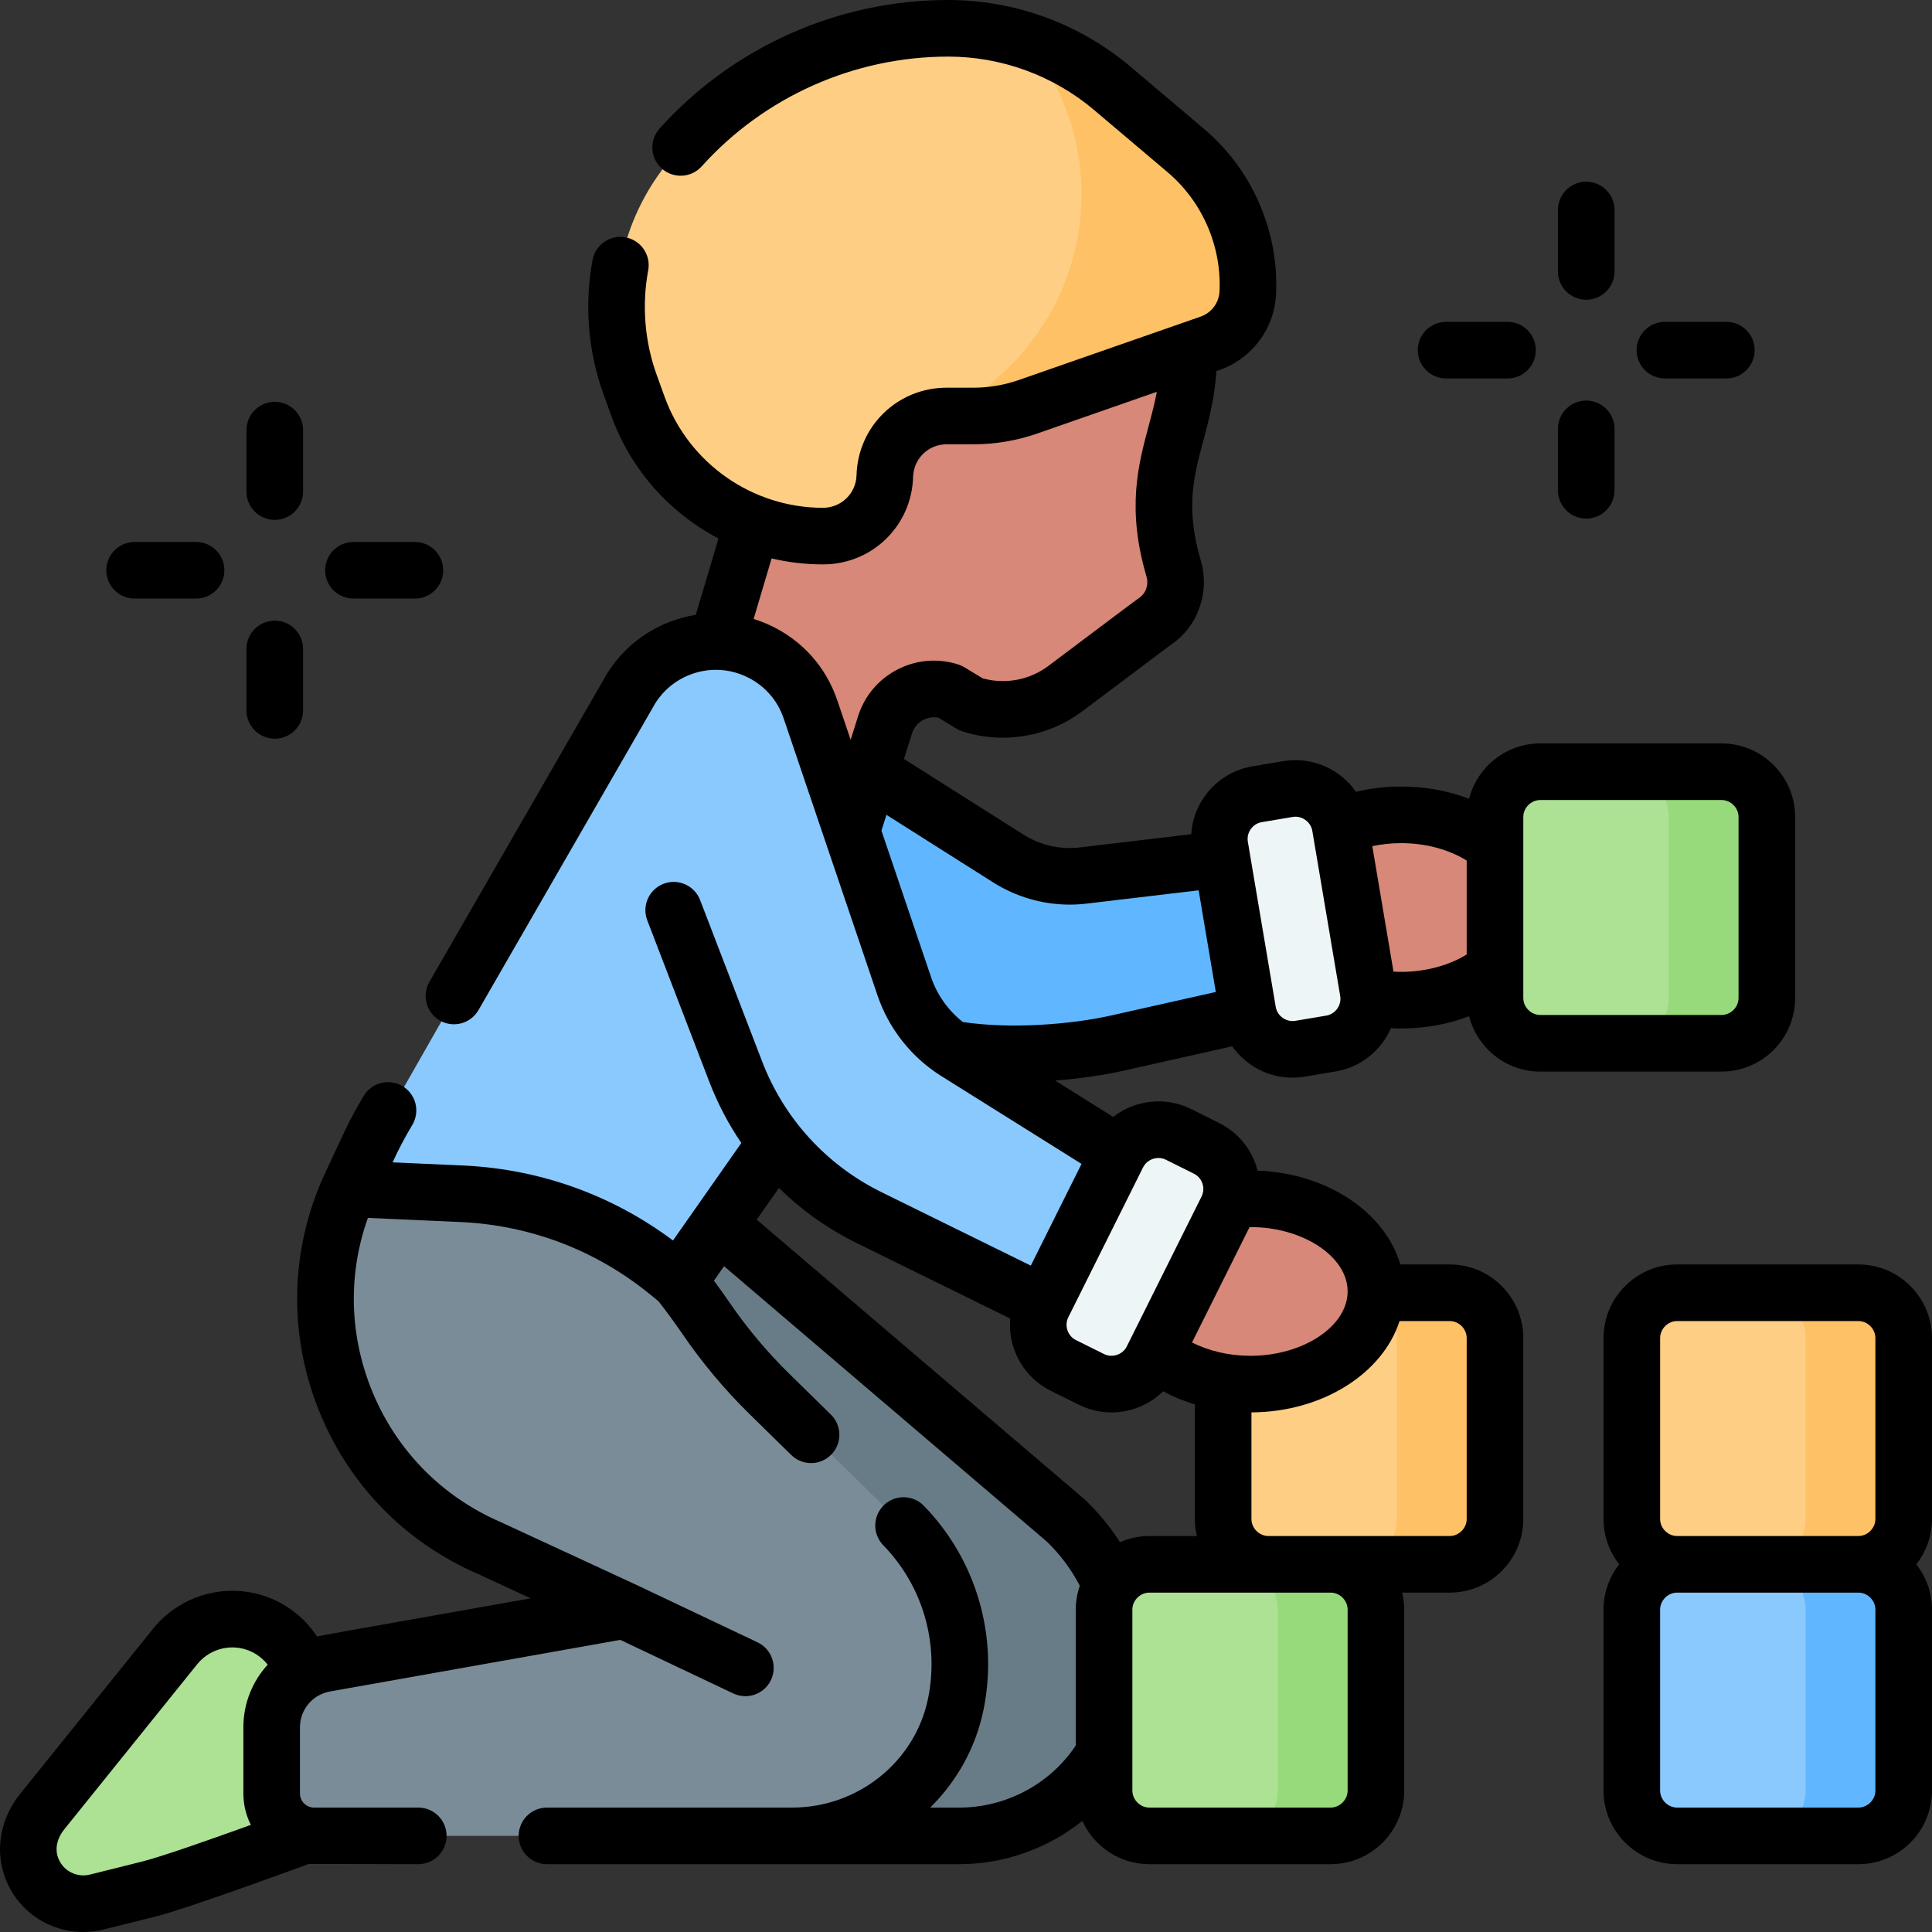
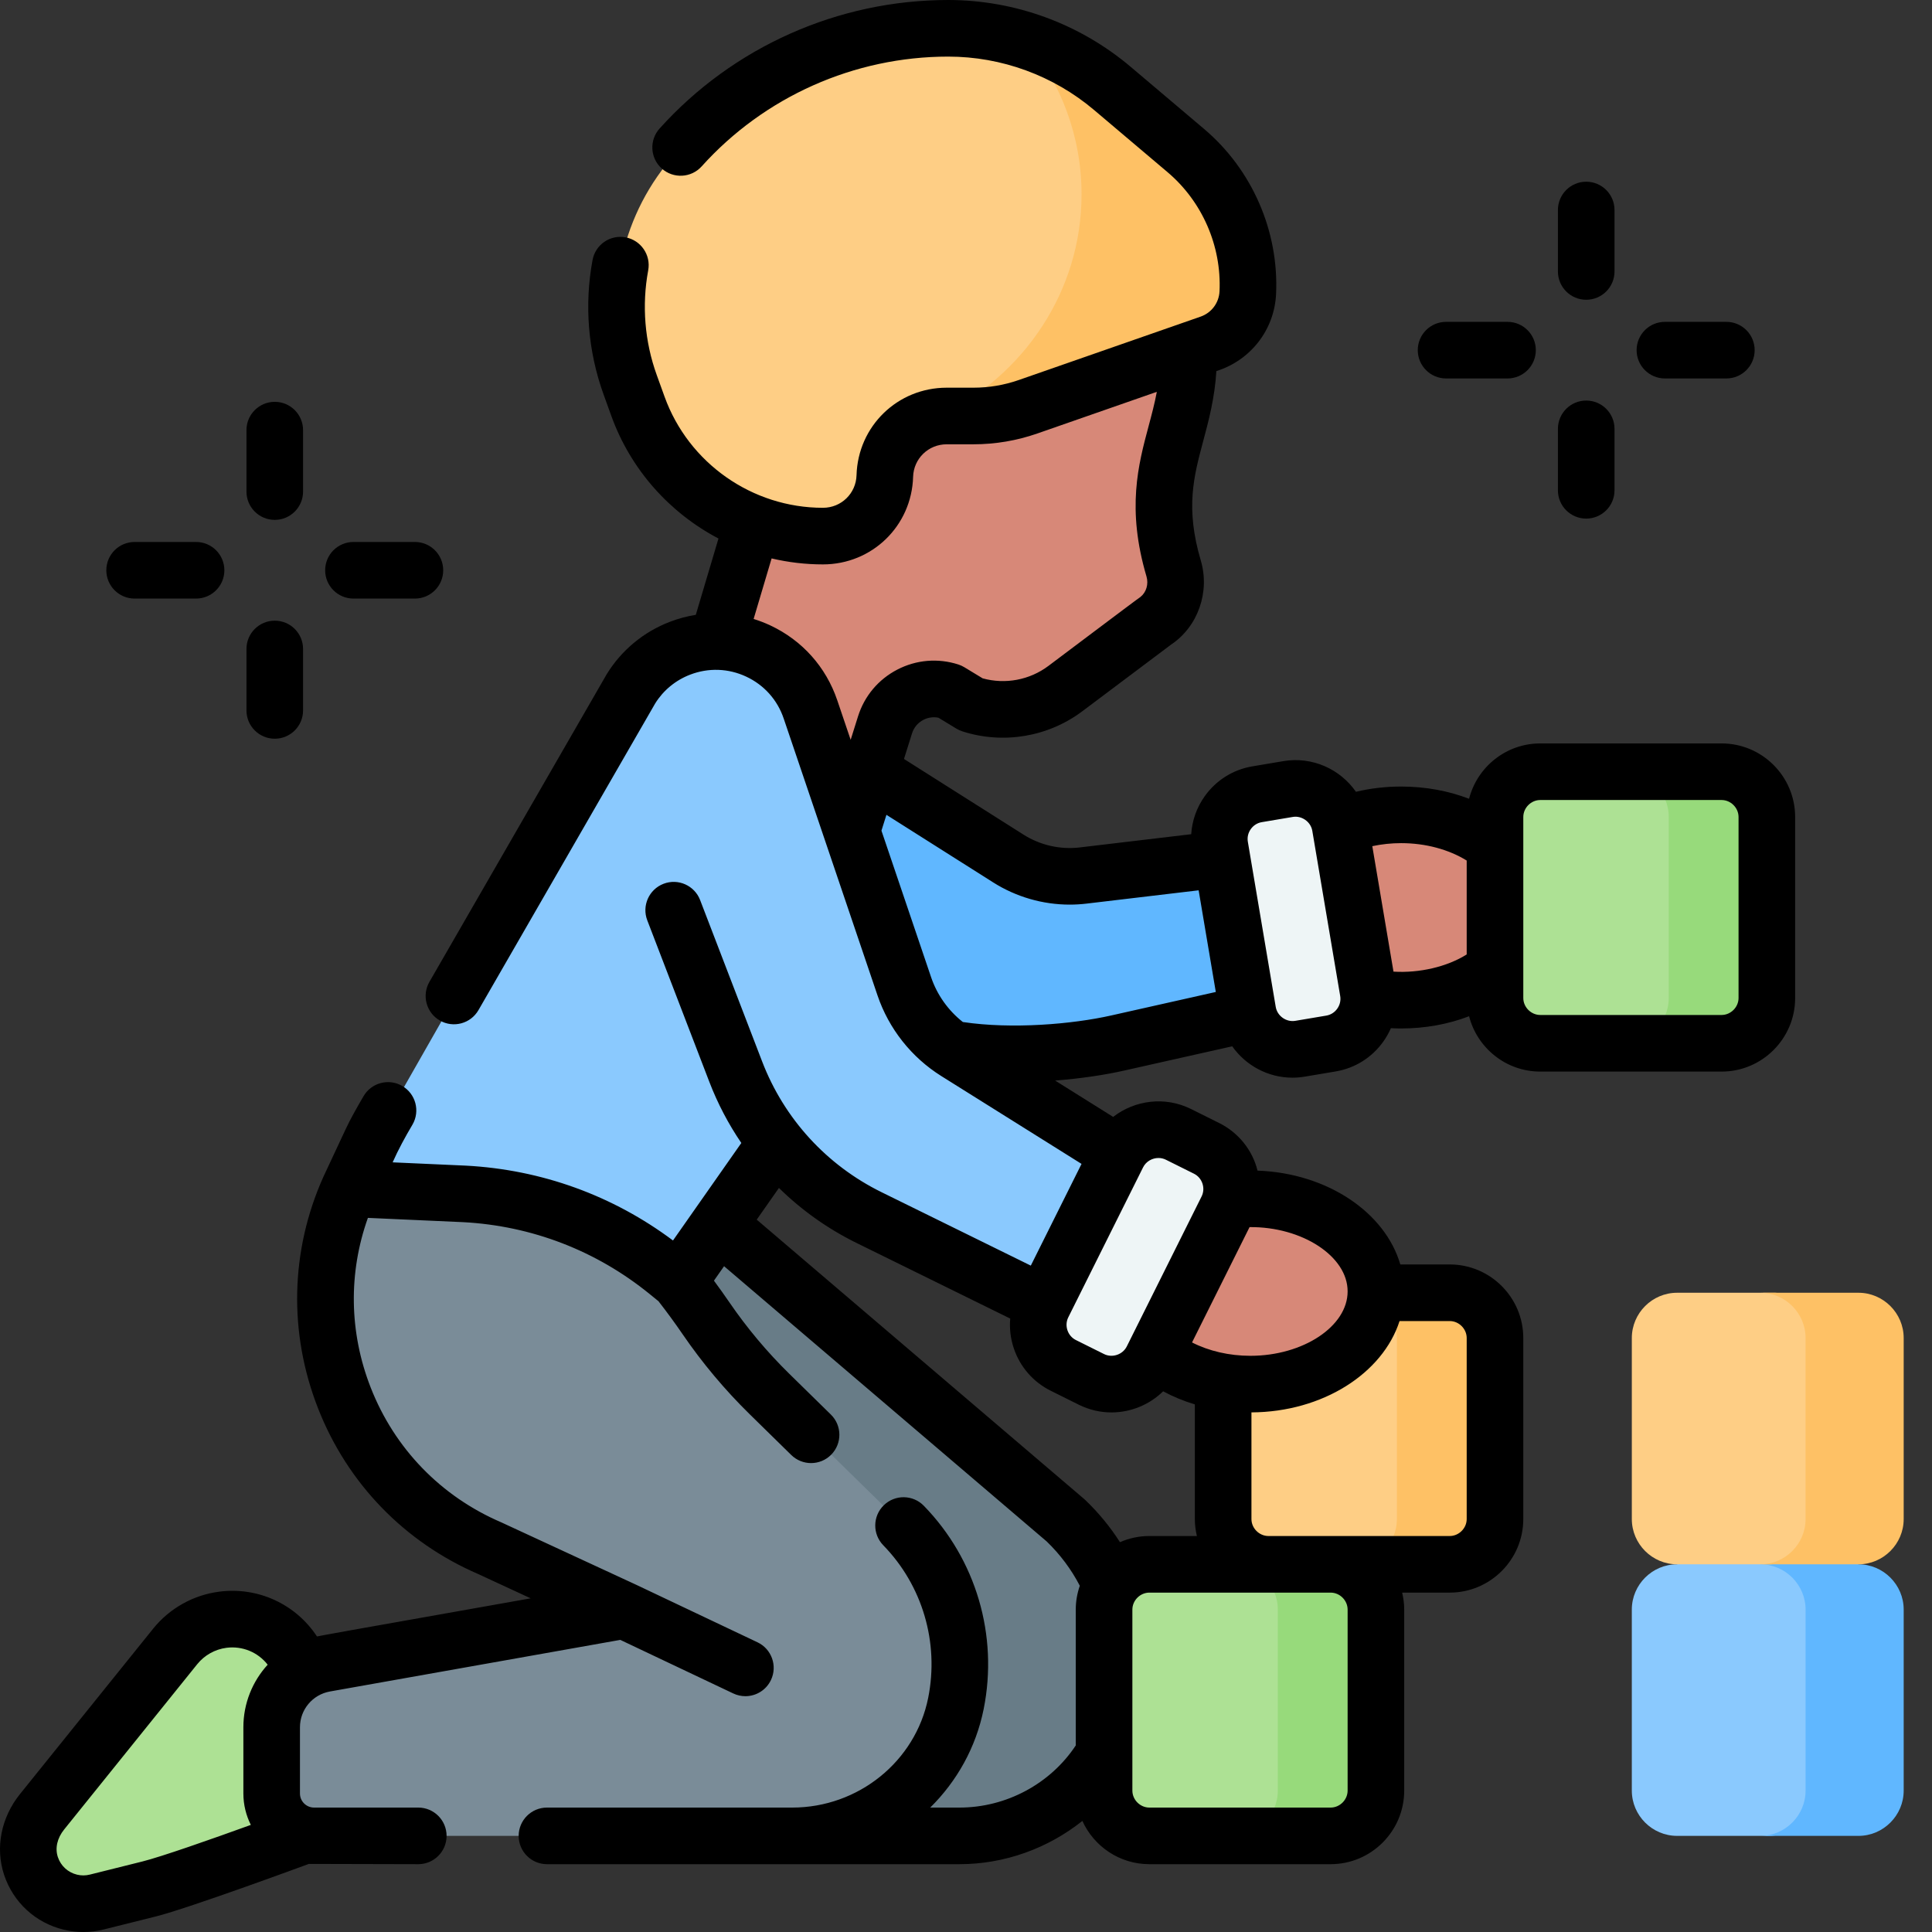
<svg xmlns="http://www.w3.org/2000/svg" id="Capa_1" viewBox="0 0 511.997 511.997">
  <rect x="0" y="0" width="511.997" height="511.997" fill="#333333" stroke="none" />
  <g>
    <g>
      <g>
        <path d="m336.143 414.558 8.502 5.841 7.988-5.841h8.438l21.129-2.384c6.6 0 12-5.4 12-12l-.235-43.906c0-6.6-5.4-12-12-12l-19.765-1.677h-26.057c-6.6 0-12 5.4-12 12v47.967c0 6.6 5.4 12 12 12z" fill="#fece85" />
        <path d="m396.188 354.59v47.97c0 6.6-5.4 12-12 12h-26c6.6 0 12-5.4 12-12v-47.97c0-6.6-5.4-12-12-12h26c6.6 0 12 5.4 12 12z" fill="#fec165" />
      </g>
      <g>
        <path d="m444.448 486.522h24.928l21.129-2.384c6.6 0 12-5.4 12-12l-.235-43.906c0-6.6-5.4-12-12-12l-19.765-1.677-12.542-5.826-13.515 5.826c-6.6 0-12 5.4-12 12v47.967c0 6.601 5.4 12 12 12z" fill="#8ac9fe" />
        <path d="m504.493 426.554v47.97c0 6.6-5.4 12-12 12h-26c6.6 0 12-5.4 12-12v-47.97c0-6.6-5.4-12-12-12l12.741-6.578 13.259 6.578c6.6 0 12 5.4 12 12z" fill="#60b7ff" />
      </g>
      <path d="m85.496 451.232-7.107-12.401c-3.907-6.818-11.559-10.607-19.357-9.587-2.471.326-4.839 1.121-6.983 2.323s-4.055 2.811-5.622 4.751l-35.267 43.804c-3.341 4.142-4.596 9.427-2.944 14.388 1.646 4.939 5.691 8.438 10.449 9.584 2.222.535 4.599.559 6.958-.032l13.822-3.449c9.301-2.313 40.864-14.089 40.864-14.089 16.039-8.213 5.187-35.292 5.187-35.292z" fill="#ade194" />
      <path d="m116.32 443.387v27.742l93.631 15.395h44.323c20.94 0 39.269-14.582 43.383-35.093 3.384-16.873-1.428-35.276-15.229-48.492l-91.928-78.469-50.818-15.155c-20.694 37.24-4.652 84.188 34.521 101.008l35.555 16.456z" fill="#687c87" />
      <path d="m71.997 457.734v17.56c0 6.202 5.033 11.23 11.242 11.23h126.712c20.94 0 39.269-14.582 43.383-35.093 3.384-16.873-1.428-35.276-15.229-48.492l-34.185-33.523c-6.262-6.141-11.897-12.867-16.831-20.078-2.244-3.279-4.722-6.651-7.169-9.772-7.344-9.364-15.473-17.81-24.639-25.437l-8.309-6.913-35.172 3.255-19.919 4.258c-18.857 34.894-1.172 78.775 38.001 95.594l34.853 16.577 5.203 6.113-41.763.387-42.036 7.473c-8.183 1.455-14.142 8.56-14.142 16.861z" fill="#7a8c98" />
      <path d="m237.718 273.157c14.333 8.295 42.319 6.879 58.383 3.272l75.214-16.892-9.939-36.337-74.365 8.823c-6.898.818-13.889-.775-19.789-4.51l-59.952-37.955c-11.625-7.36-26.95-3.615-33.73 8.241-2.472 4.323-3.448 9.102-3.093 13.74l.131 1.263 55.127 52.249z" fill="#60b7ff" />
      <g fill="#d78878">
        <ellipse cx="331.382" cy="342.244" rx="33.251" ry="24.556" />
        <ellipse cx="371.315" cy="240.495" rx="33.251" ry="24.556" />
        <path d="m283.236 45.466c22.177 5.014 31.743 26.769 31.743 49.068 0 20.589-11.551 30.349-3.954 56.109 1.464 4.964-.181 10.409-4.29 13.554-.218.167-.416.302-.589.401l-23.801 17.873c-7.156 5.374-16.479 6.941-25.002 4.202l-5.67-3.44c-7.182-2.308-14.871 1.669-17.13 8.859l-8.837 28.128-39.779-36.109 19.2-64.613z" />
      </g>
      <path d="m316.41 88.246-44.047 16.484c-4.658 1.624-9.561 3.765-14.494 3.765l-6.984 1.746c-8.876 0-16.143 7.052-16.4 15.915-.257 8.863-7.524 15.915-16.4 15.915-21.961 0-41.566-13.753-49.02-34.388l-2.069-5.728c-7.139-19.761-3.547-41.804 9.498-58.283 18.084-22.847 45.637-36.172 74.793-36.172 7.067 0 14.033 1.111 20.657 3.244 8.313 2.677 11.151 10.981 17.918 16.707l19.473 16.478c11.012 9.319 17.789 16.453 17.121 30.855-.283 6.116-4.26 11.444-10.046 13.462z" fill="#fece85" />
      <path d="m330.683 77.53c-.15 3.06-1.21 5.92-2.96 8.27-1.75 2.34-4.19 4.18-7.09 5.19l-48.17 16.8c-4.66 1.62-9.56 2.45-14.49 2.45h-7.09c-.64 0-1.27.04-1.89.11 22.33-10.88 37.63-33.14 37.63-58.84 0-15.39-5.48-29.54-14.68-40.76.85.27 1.69.55 2.52.86 7.37 2.7 14.26 6.69 20.34 11.83l19.47 16.47c11.01 9.32 17.07 23.22 16.41 37.62z" fill="#fec165" />
      <path d="m197.964 301.859s2.118-1.271 7.733.936c6.574 8.305 14.961 15.128 24.631 19.884l65.264 29.62 10.654-40.416-52.815-33.079c-6.466-4.05-11.334-10.206-13.781-17.428l-24.863-73.384c-4.821-14.23-20.525-21.595-34.565-16.211-5.118 1.963-9.276 5.34-12.197 9.515l-.766 1.16-75.379 132.273 31.247 1.663c19.663 1.047 38.487 8.298 53.763 20.711l3.03 2.462 16.743-23.886z" fill="#8ac9fe" />
      <path d="m281.789 361.842 7.449 3.707c5.904 2.938 13.142.514 16.085-5.387l19.82-39.739c2.948-5.911.522-13.156-5.392-16.099l-7.449-3.707c-5.904-2.938-13.142-.514-16.085 5.387l-19.82 39.739c-2.948 5.911-.522 13.156 5.392 16.099z" fill="#eef5f6" />
      <path d="m344.513 277.925 8.211-1.384c6.51-1.097 10.938-7.321 9.839-13.831l-7.392-43.775c-1.099-6.506-7.32-10.931-13.826-9.835l-8.211 1.384c-6.51 1.097-10.938 7.321-9.838 13.831l7.392 43.775c1.097 6.506 7.319 10.932 13.825 9.835z" fill="#eef5f6" />
      <g>
        <path d="m408.188 276.478h24.928l21.129-2.384c6.6 0 12-5.4 12-12l-.235-43.906c0-6.6-5.4-12-12-12l-19.765-1.677h-26.057c-6.6 0-12 5.4-12 12v47.967c0 6.6 5.4 12 12 12z" fill="#ade194" />
        <path d="m468.233 216.51v47.97c0 6.6-5.4 12-12 12h-26c6.6 0 12-5.4 12-12v-47.97c0-6.6-5.4-12-12-12h26c6.6 0 12 5.4 12 12z" fill="#97da7b" />
      </g>
      <g>
        <path d="m444.448 414.558h24.928l21.129-2.384c6.6 0 12-5.4 12-12l-.235-43.906c0-6.6-5.4-12-12-12l-19.765-1.677h-26.057c-6.6 0-12 5.4-12 12v47.967c0 6.6 5.4 12 12 12z" fill="#fece85" />
        <path d="m504.493 354.59v47.97c0 6.6-5.4 12-12 12h-26c6.6 0 12-5.4 12-12v-47.97c0-6.6-5.4-12-12-12h26c6.6 0 12 5.4 12 12z" fill="#fec165" />
      </g>
      <g>
        <path d="m304.588 486.524h24.928l21.129-2.384c6.6 0 12-5.4 12-12l-.235-43.906c0-6.6-5.4-12-12-12l-19.765-1.677h-26.057c-6.6 0-12 5.4-12 12v47.967c.001 6.6 5.4 12 12 12z" fill="#ade194" />
        <path d="m364.633 426.556v47.97c0 6.6-5.4 12-12 12h-26c6.6 0 12-5.4 12-12v-47.97c0-6.6-5.4-12-12-12h26c6.6 0 12 5.399 12 12z" fill="#97da7b" />
      </g>
    </g>
    <g>
      <path d="m35.675 158.628h16.285c4.143 0 7.5-3.358 7.5-7.5s-3.357-7.5-7.5-7.5h-16.285c-4.143 0-7.5 3.358-7.5 7.5s3.358 7.5 7.5 7.5z" />
      <path d="m93.67 158.628h16.285c4.143 0 7.5-3.358 7.5-7.5s-3.357-7.5-7.5-7.5h-16.285c-4.143 0-7.5 3.358-7.5 7.5s3.357 7.5 7.5 7.5z" />
      <path d="m72.815 137.773c4.143 0 7.5-3.358 7.5-7.5v-16.285c0-4.142-3.357-7.5-7.5-7.5s-7.5 3.358-7.5 7.5v16.285c0 4.142 3.357 7.5 7.5 7.5z" />
      <path d="m72.815 195.767c4.143 0 7.5-3.358 7.5-7.5v-16.284c0-4.142-3.357-7.5-7.5-7.5s-7.5 3.358-7.5 7.5v16.284c0 4.142 3.357 7.5 7.5 7.5z" />
      <path d="m383.222 100.294h16.284c4.143 0 7.5-3.358 7.5-7.5s-3.357-7.5-7.5-7.5h-16.284c-4.143 0-7.5 3.358-7.5 7.5s3.358 7.5 7.5 7.5z" />
      <path d="m441.216 100.294h16.284c4.143 0 7.5-3.358 7.5-7.5s-3.357-7.5-7.5-7.5h-16.284c-4.143 0-7.5 3.358-7.5 7.5s3.358 7.5 7.5 7.5z" />
      <path d="m420.361 79.439c4.143 0 7.5-3.358 7.5-7.5v-16.284c0-4.142-3.357-7.5-7.5-7.5s-7.5 3.358-7.5 7.5v16.284c0 4.142 3.357 7.5 7.5 7.5z" />
      <path d="m420.361 137.434c4.143 0 7.5-3.358 7.5-7.5v-16.285c0-4.142-3.357-7.5-7.5-7.5s-7.5 3.358-7.5 7.5v16.285c0 4.142 3.357 7.5 7.5 7.5z" />
      <path d="m297.745 283.747 28.805-6.469c3.59 5.108 9.521 8.317 15.959 8.317 1.071 0 2.158-.089 3.249-.272l8.211-1.384c5.125-.863 9.613-3.681 12.639-7.934.795-1.118 1.455-2.302 1.993-3.529.903.046 1.808.077 2.714.077 6.37 0 12.489-1.123 18.004-3.241 2.158 8.418 9.788 14.668 18.869 14.668h48.044c10.752 0 19.5-8.748 19.5-19.5v-47.967c0-10.752-8.748-19.5-19.5-19.5h-48.044c-9.082 0-16.712 6.25-18.87 14.669-5.515-2.119-11.633-3.241-18.003-3.241-4.124 0-8.129.471-11.975 1.392-4.178-6.001-11.563-9.419-19.242-8.125l-8.21 1.383c-5.125.863-9.613 3.681-12.639 7.934-2.137 3.005-3.337 6.467-3.565 10.046l-29.556 3.507c-5.172.614-10.462-.593-14.894-3.398l-31.669-20.049 2.132-6.787c.488-1.555 1.557-2.825 3.007-3.576 1.24-.643 2.631-.839 3.982-.57l4.765 2.891c.502.304 1.037.549 1.597.729 10.821 3.478 22.712 1.479 31.8-5.346l23.521-17.663c7.126-4.763 10.316-13.963 7.85-22.284-4.103-13.91-1.893-22.166.667-31.725 1.436-5.361 3.023-11.343 3.465-18.461 9.07-2.841 15.401-10.951 15.821-20.457.771-16.61-6.352-32.942-19.052-43.689l-19.473-16.479c-13.499-11.424-30.673-17.714-48.36-17.714-29.136 0-57.015 12.413-76.487 34.057-2.771 3.079-2.521 7.821.559 10.592 3.079 2.77 7.821 2.521 10.592-.559 16.632-18.487 40.446-29.09 65.336-29.09 14.145 0 27.877 5.029 38.67 14.162l19.473 16.478c9.17 7.761 14.313 19.553 13.757 31.544-.142 3.072-2.113 5.712-5.021 6.726l-48.17 16.795c-3.874 1.351-7.919 2.036-12.021 2.036h-7.089c-13.023 0-23.521 10.189-23.897 23.197-.14 4.84-4.051 8.632-8.903 8.632-18.741 0-35.605-11.829-41.966-29.436l-2.069-5.729c-3.208-8.879-3.994-18.48-2.271-27.766.756-4.073-1.934-7.987-6.006-8.742-4.075-.756-7.986 1.933-8.742 6.006-2.209 11.904-1.201 24.214 2.912 35.599l2.069 5.728c5.156 14.273 15.481 25.697 28.392 32.483l-6.008 20.219c-2.315.373-4.612.985-6.859 1.847-6.988 2.672-12.887 7.568-16.775 13.933l-46.959 81.488c-2.068 3.589-.835 8.175 2.754 10.243 3.588 2.066 8.174.835 10.242-2.754l46.843-81.292c2.168-3.475 5.416-6.142 9.264-7.614 4.873-1.867 10.154-1.675 14.876.542 4.714 2.213 8.23 6.146 9.899 11.074l24.863 73.383c2.992 8.833 8.992 16.423 16.896 21.374l37.178 23.286-13.445 26.957-39.537-19.449c-14.591-7.178-25.835-19.483-31.662-34.65l-16.436-42.78c-1.485-3.866-5.826-5.798-9.69-4.311-3.867 1.485-5.797 5.824-4.312 9.691l16.436 42.78c2.217 5.771 5.074 11.203 8.488 16.22l-18.11 25.838c-15.954-11.929-34.826-18.769-54.89-19.836l-19.406-.871c1.467-3.323 3.406-6.881 5.27-10.014 2.068-3.589.835-8.175-2.754-10.243-3.59-2.067-8.176-.835-10.242 2.754-1.645 2.829-3.486 6.008-4.839 8.963l-5.777 12.352c-.009.02-.015.04-.024.06s-.021.039-.03.059c-8.706 19.493-9.202 41.226-1.396 61.195 7.784 19.916 22.897 35.544 42.559 44.018l13.82 6.396c-1.107.235-55.573 9.805-56.637 10.104-5.647-8.582-15.647-13.215-25.952-11.865-3.41.449-6.663 1.531-9.668 3.215-3.002 1.682-5.624 3.897-7.799 6.591l-35.263 43.797c-5.038 6.247-6.617 14.271-4.222 21.469 2.428 7.282 8.337 12.704 15.808 14.503 1.693.408 3.433.611 5.172.611 1.805 0 3.608-.219 5.358-.658l13.816-3.447c8.714-2.167 40.593-13.938 40.593-13.938l29.004.07c4.143 0 7.5-3.358 7.5-7.5s-3.357-7.5-7.5-7.5h-27.613c-2.063 0-3.742-1.673-3.742-3.73v-17.56c0-4.672 3.345-8.657 7.953-9.476l76.937-13.675 29.939 14.197c1.038.492 2.132.725 3.209.725 2.807 0 5.499-1.583 6.781-4.289 1.775-3.743.18-8.215-3.562-9.99l-32.104-15.224c-.28-.126-35.547-16.458-35.81-16.57-15.991-6.866-28.281-19.558-34.605-35.737-5.715-14.62-5.928-30.394-.733-44.944l25.227 1.132c18.199.969 35.293 7.553 49.432 19.043l2.345 1.906c2.194 2.815 4.345 5.75 6.394 8.743 5.207 7.609 11.185 14.741 17.77 21.198l11.026 10.813c1.46 1.432 3.355 2.145 5.251 2.145 1.943 0 3.887-.751 5.354-2.249 2.9-2.958 2.854-7.706-.104-10.606l-11.025-10.812c-5.89-5.776-11.236-12.155-15.893-18.959-1.322-1.932-2.686-3.841-4.074-5.718l2.684-3.83 85.5 72.945c3.59 3.468 6.527 7.41 8.772 11.737-.683 1.985-1.072 4.106-1.072 6.32v35.999c-6.734 10.178-18.428 16.468-30.815 16.468h-7.755c7.054-6.956 12.126-15.937 14.168-26.118 3.913-19.516-2.018-39.652-15.863-53.864-2.89-2.966-7.638-3.03-10.605-.138-2.967 2.891-3.029 7.639-.139 10.606 10.392 10.666 14.84 25.786 11.9 40.447-3.378 16.843-18.53 29.067-36.029 29.067-.922 0-64.088 0-64.996 0-4.143 0-7.5 3.358-7.5 7.5s3.357 7.5 7.5 7.5h109.319c11.955 0 23.456-4.196 32.568-11.465 3.069 6.751 9.861 11.465 17.747 11.465h48.043c10.752 0 19.5-8.748 19.5-19.5v-47.967c0-1.551-.201-3.053-.545-4.5h12.601c10.752 0 19.5-8.748 19.5-19.5v-47.968c0-10.752-8.748-19.5-19.5-19.5h-13.091c-4.01-13.778-19.328-24.2-37.835-24.865-1.362-5.503-5.115-10.106-10.168-12.615l-7.449-3.708c-6.917-3.442-14.911-2.359-20.646 2.087l-15.377-9.631c6.942-.537 13.269-1.521 18.123-2.611zm-260.115 209.589-13.829 3.45c-1.121.281-2.259.286-3.38.016-2.406-.58-4.31-2.323-5.089-4.661-.785-2.36-.179-5.025 1.67-7.316l35.262-43.796c.964-1.193 2.124-2.175 3.452-2.919 1.338-.75 2.783-1.23 4.289-1.429 4.236-.55 8.363 1.178 10.931 4.475-4.017 4.405-6.44 10.237-6.44 16.578v17.56c0 2.99.723 5.809 1.975 8.319-10.498 3.801-23.753 8.458-28.841 9.723zm366.058-276.825c0-2.439 2.061-4.5 4.5-4.5h48.044c2.439 0 4.5 2.061 4.5 4.5v47.967c0 2.439-2.061 4.5-4.5 4.5h-48.044c-2.439 0-4.5-2.061-4.5-4.5zm-15 11.54v24.888c-5.206 3.264-12.503 4.977-19.401 4.552l-5.615-33.251c2.467-.523 5.043-.801 7.644-.801 6.454 0 12.61 1.666 17.372 4.612zm-57.217-8.334c.702-.987 1.735-1.64 2.908-1.837l8.21-1.384c2.369-.411 4.786 1.275 5.185 3.688l7.393 43.774c.198 1.173-.08 2.363-.782 3.35s-1.734 1.64-2.907 1.837l-8.211 1.383c-2.401.403-4.779-1.283-5.185-3.688l-7.392-43.775c-.198-1.171.079-2.361.781-3.348zm-127.313-53.97c-1.453-.682-2.938-1.249-4.441-1.717l4.767-16.043c4.399 1.036 8.956 1.583 13.6 1.583 13.023 0 23.521-10.189 23.897-23.197.14-4.84 4.051-8.632 8.903-8.632h7.089c5.787 0 11.493-.966 16.958-2.872l31.641-11.032c-.577 3.084-1.364 6.041-2.178 9.081-2.747 10.261-5.861 21.89-.564 39.847.598 2.027-.043 4.198-1.615 5.445-.56.305-23.809 17.877-24.376 18.264-4.985 3.743-11.441 4.949-17.424 3.292l-4.854-2.945c-.502-.304-1.037-.549-1.597-.729-5.393-1.732-11.131-1.252-16.159 1.351-5.024 2.602-8.725 7.006-10.42 12.401l-1.951 6.21-3.547-10.469c-2.989-8.829-9.287-15.874-17.729-19.838zm29.436 54.386 1.319-4.197 28.298 17.915c6.083 3.851 13.149 5.88 20.28 5.88 1.468 0 2.938-.086 4.404-.26l29.756-3.53 4.549 26.94-27.742 6.231c-10.256 2.304-26.231 3.687-39.295 1.731-3.87-3.053-6.82-7.178-8.41-11.873zm-33.056 103.083 5.889-8.402c5.98 5.871 12.905 10.814 20.59 14.595l40.698 20.02c-.222 2.62.081 5.284.942 7.858 1.658 4.95 5.135 8.952 9.789 11.269l7.449 3.708c2.782 1.385 5.738 2.04 8.654 2.04 5.081 0 10.028-2.001 13.695-5.596 2.623 1.42 5.44 2.577 8.399 3.468v30.382c0 1.551.201 3.053.545 4.5h-12.6c-2.768 0-5.398.588-7.785 1.632-2.581-4.041-5.651-7.779-9.189-11.167-.104-.099-.211-.195-.319-.289zm156.594 103.341v47.967c0 2.439-2.061 4.5-4.5 4.5h-48.043c-2.439 0-4.5-2.061-4.5-4.5v-47.967c0-2.439 2.061-4.5 4.5-4.5h48.043c2.44 0 4.5 2.061 4.5 4.5zm31.556-71.967v47.967c0 2.439-2.061 4.5-4.5 4.5-10.898 0-37.489 0-48.044 0-2.439 0-4.5-2.061-4.5-4.5v-28.263c18.913-.095 34.808-10.374 39.249-24.205h13.295c2.44.001 4.5 2.061 4.5 4.501zm-31.556-12.346c0 9.246-11.793 17.056-25.751 17.056-5.64 0-11.034-1.266-15.481-3.541l15.245-30.565c13.937-.137 26.024 7.753 25.987 17.05zm-50.128-35.368c.664 0 1.334.146 1.956.456l7.449 3.708c1.065.53 1.864 1.455 2.249 2.604s.304 2.368-.228 3.433l-19.82 39.739c-1.088 2.181-3.851 3.106-6.031 2.021l-7.449-3.708c-1.065-.53-1.864-1.455-2.249-2.604-.385-1.148-.304-2.368.228-3.433l19.82-39.739c.778-1.56 2.41-2.477 4.075-2.477z" />
-       <path d="m511.993 354.59c0-10.752-8.748-19.5-19.5-19.5h-48.044c-10.752 0-19.5 8.748-19.5 19.5v47.967c0 4.527 1.564 8.687 4.162 12-2.598 3.313-4.162 7.473-4.162 12v47.967c0 10.752 8.748 19.5 19.5 19.5h48.044c10.752 0 19.5-8.748 19.5-19.5v-47.967c0-4.527-1.564-8.687-4.162-12 2.598-3.313 4.162-7.473 4.162-12zm-72.044 0c0-2.439 2.061-4.5 4.5-4.5h48.044c2.439 0 4.5 2.061 4.5 4.5v47.967c0 2.439-2.061 4.5-4.5 4.5h-48.044c-2.439 0-4.5-2.061-4.5-4.5zm57.044 119.934c0 2.439-2.061 4.5-4.5 4.5h-48.044c-2.439 0-4.5-2.061-4.5-4.5v-47.967c0-2.439 2.061-4.5 4.5-4.5h48.044c2.439 0 4.5 2.061 4.5 4.5z" />
    </g>
  </g>
  <g />
  <g />
  <g />
  <g />
  <g />
  <g />
  <g />
  <g />
  <g />
  <g />
  <g />
  <g />
  <g />
  <g />
  <g />
</svg>